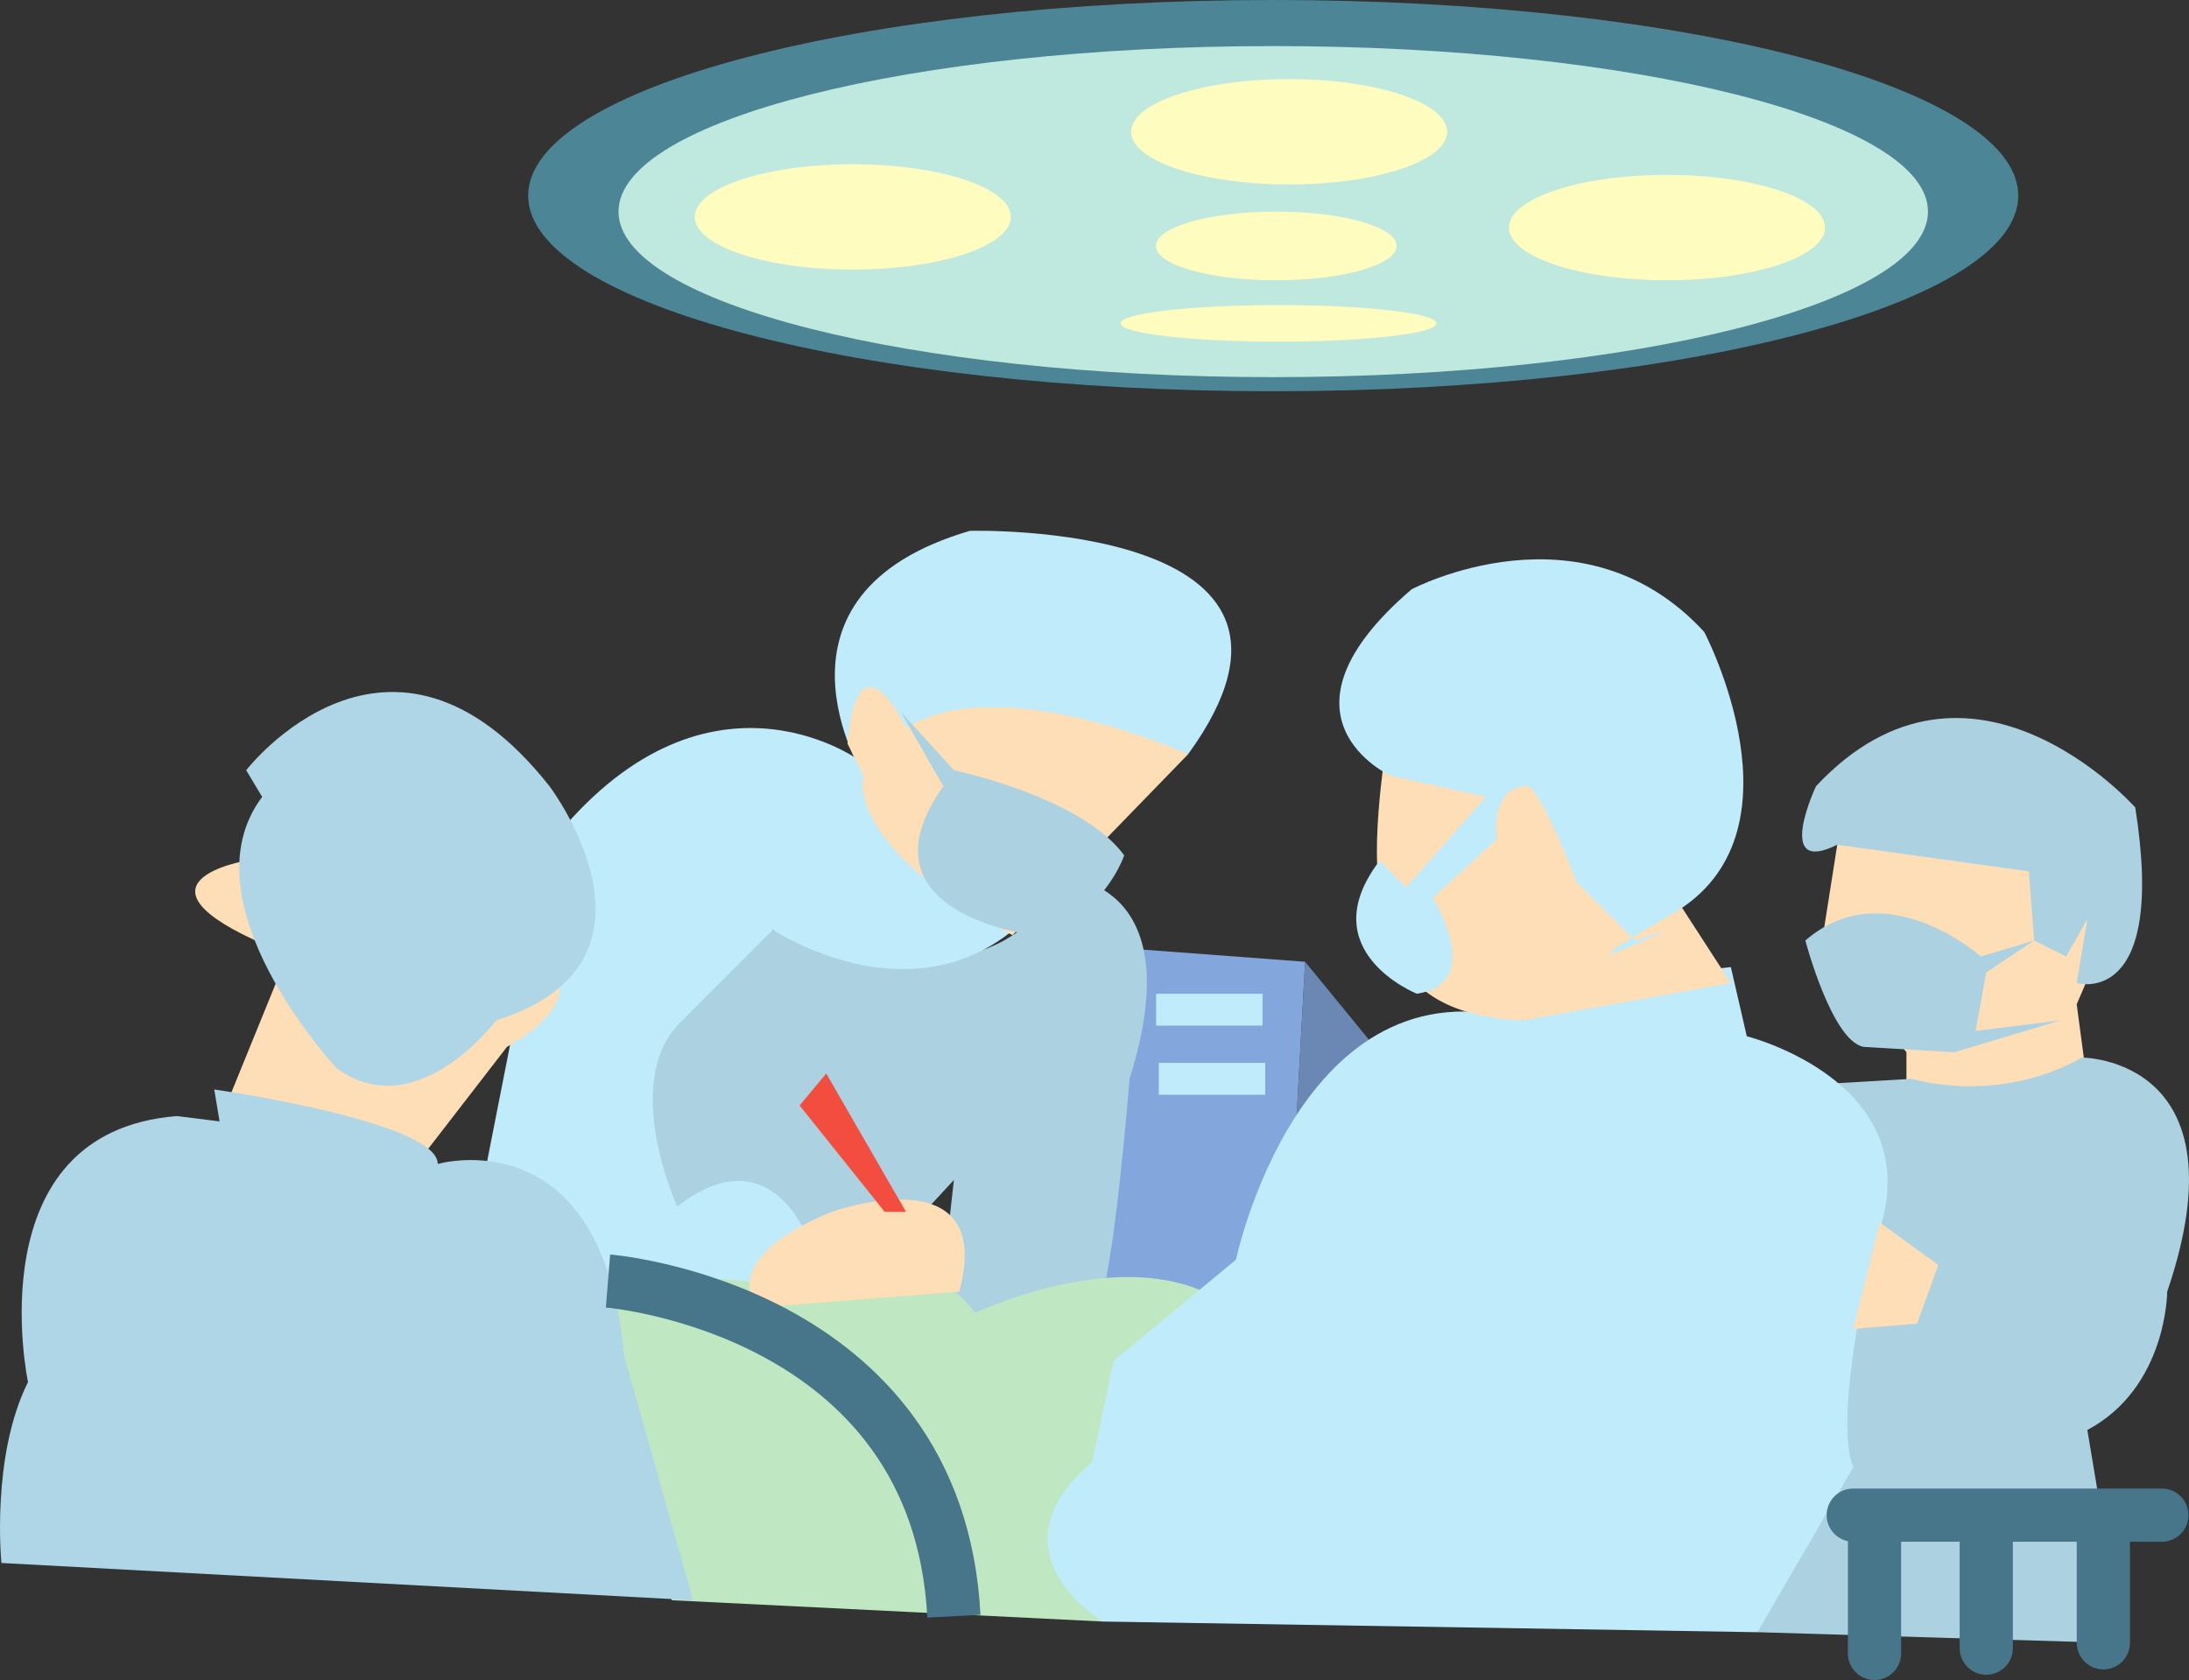
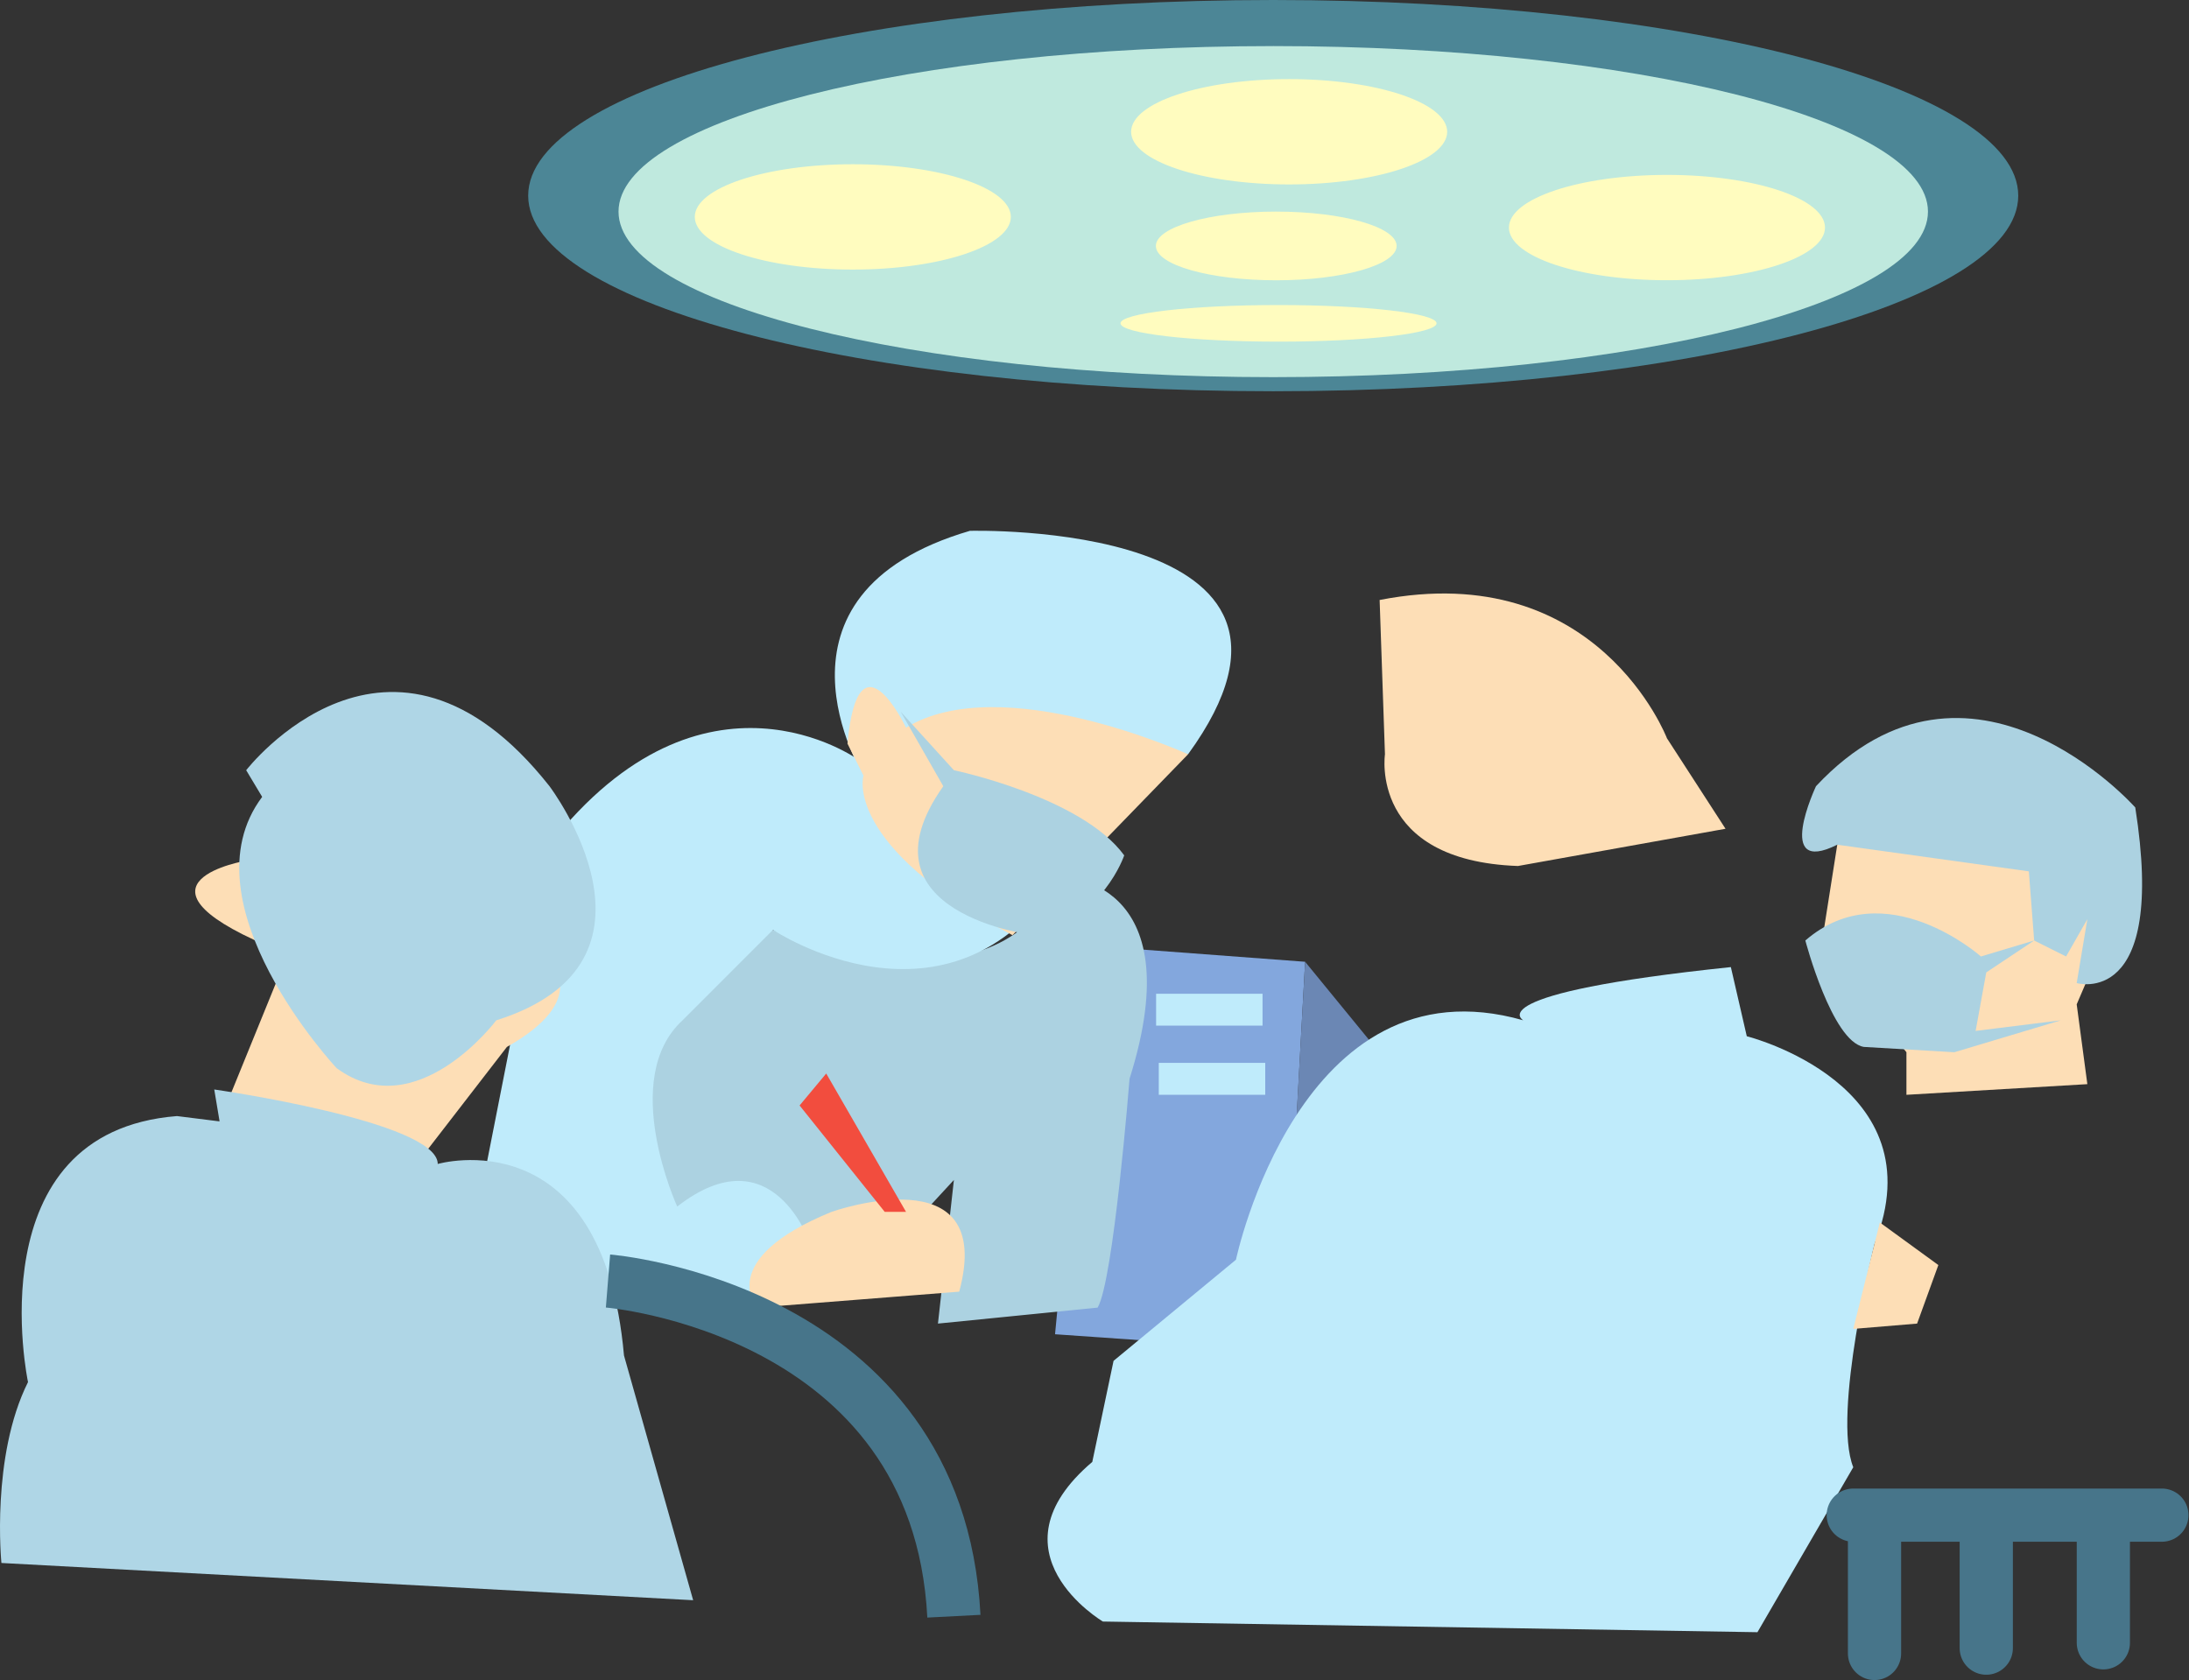
<svg xmlns="http://www.w3.org/2000/svg" width="168.495" height="129.341">
  <rect width="100%" height="100%" fill="#333333" stroke="none" />
  <path fill="#fddeb6" d="m141.421 65.031-1.226 7.785 6.55 8.192v3.277l13.926-.82-.82-6.145 2.46-5.734-5.734-7.371-15.156.816" />
-   <path fill="#acd2e1" d="m140.195 83.465 6.96-.41s6.555 2.05 13.106-1.637c0 0 12.7 0 6.555 18.023 0 0 0 7.371-6.145 10.649l1.23 7.37.41 9.013-27.034-.817 4.918-42.191" />
  <path fill="#fddeb6" d="M18.949 66.262s-9.833 1.636 1.636 6.554l-1.636-6.554" />
  <path fill="#bfebfb" d="M66.464 59.707s-8.601-13.926 8.192-18.84c0 0 29.902-.82 16.793 17.203l-24.985 1.637" />
  <path fill="#83a7dd" d="m84.077 72.816 16.383 1.227-1.636 29.902-17.614-1.226 2.867-29.903" />
  <path fill="#6b87b4" d="m100.46 74.043 7.375 9.012-8.601 13.11zm0 0" />
  <path fill="#bfebfb" d="M97.183 76.504v2.457H88.99v-2.457h8.192m.208 5.324v2.457h-8.195v-2.457h8.195" />
  <path fill="#acd2e1" d="M81.62 67.492s10.239 0 5.325 15.563c0 0-1.23 15.566-2.457 17.613l-12.29 1.23 1.227-11.058-4.914 5.324-17.613-1.64s-7.782-20.07 8.601-22.938c0 0 17.203 7.375 22.121-4.094" />
  <path fill="#bfebfb" d="M81.62 67.492 66.054 58.48s-11.879-8.601-23.758 6.551l-5.324 27.035s5.324 9.832 20.89 7.375l4.504-3.687s-2.867-8.602-10.238-2.867c0 0-4.508-9.832.41-14.336l6.961-6.965s13.516 9.012 22.121-4.094" />
  <path fill="#fddeb6" d="M69.741 56.02s-3.687-7.782-4.507 1.23l1.23 2.457s-1.64 5.324 11.469 12.29L91.449 58.07s-14.336-6.554-21.708-2.05" />
  <path fill="#acd2e1" d="m72.609 60.527-3.278-5.734 4.094 4.504s9.832 2.05 13.11 6.555c0 0-1.641 4.914-6.965 6.144 0 0-13.926-1.637-6.961-11.469" />
  <path fill="#fddeb6" d="M42.296 74.043s3.278 2.867-3.277 6.555l-6.961 9.011-15.156-3.277 4.504-11.059 20.89-1.23" />
  <path fill="#afd6e6" d="M25.913 82.234S14.034 69.54 20.18 61.348l-1.23-2.051s11.058-14.336 23.347 1.23c0 0 10.242 13.516-4.097 18.024 0 0-6.141 8.191-12.286 3.683" />
-   <path fill="#bfe8c2" d="M43.527 99.031s13.515-1.64 16.382.41c0 0 9.012-6.144 15.157 1.637 0 0 10.238-4.914 17.613-1.637l-7.785 25.395-33.176-1.64-8.191-24.165" />
  <path fill="#afd6e6" d="m13.624 85.922 3.278.41-.41-2.457s17.203 2.457 17.203 5.734c0 0 12.699-3.687 14.336 14.746l5.324 18.84-53.246-2.867s-.82-8.191 2.047-13.926c0 0-4.098-19.25 11.468-20.48" />
  <path fill="#fddeb6" d="M58.269 100.668s-3.274-3.688 5.738-7.371c0 0 12.695-4.508 9.828 6.144l-15.566 1.227" />
  <path fill="#f24d3e" d="m69.741 93.297-6.144-10.652-2.05 2.46 6.554 8.192h1.64" />
  <path fill="#bfebfb" d="M84.894 124.836s-9.012-5.324-.817-12.29l1.637-7.78 9.422-7.786s4.914-23.343 22.117-18.43c0 0-3.683-2.046 15.977-4.097l1.226 5.324s14.746 3.688 9.832 15.977c0 0-3.277 13.105-1.636 17.203l-7.375 12.7-50.383-.821" />
-   <path fill="#fddeb6" d="M106.605 58.07s-1.64 10.649.41 11.88c0 0-1.23 8.19 10.238 8.6l15.977-2.866-4.508-6.965s-5.324-13.926-22.117-10.649" />
-   <path fill="#bfebfb" d="m106.195 66.262 2.046 2.047 6.145-6.961-7.371-1.641s-9.832-4.504 1.637-14.336c0 0 13.109-6.96 22.527 3.277 0 0 8.195 15.567-2.457 21.711-10.648 6.145-.41 1.227-.41 1.227l-2.457.82-4.504-4.508s-2.457-6.55-3.688-7.37c0 0-2.867-.41-2.457 4.093l-4.914 4.508s4.094 6.555-1.23 7.375c0 0-8.192-3.277-2.867-10.242" />
+   <path fill="#fddeb6" d="M106.605 58.07c0 0-1.23 8.19 10.238 8.6l15.977-2.866-4.508-6.965s-5.324-13.926-22.117-10.649" />
  <path fill="#fddeb6" d="m149.202 97.39-1.636 4.508-4.914.41 2.046-8.195 4.504 3.278" />
  <path fill="#acd2e1" d="m141.421 65.031 14.746 2.051.41 5.324-4.097 1.23s-7.371-6.554-13.516-1.23c0 0 2.047 7.781 4.504 8.192l6.965.41 8.191-2.457-6.554.816.82-4.504 3.687-2.457 2.457 1.23 1.637-2.87-.82 4.918s6.965 2.046 4.508-13.52c0 0-12.7-14.336-24.575-1.637 0 0-3.277 6.965 1.637 4.504" />
  <path fill="none" stroke="#47758a" stroke-width="4.096" d="M46.8 98.621s25.399 2.047 26.625 25.805" />
  <path fill="none" stroke="#47758a" stroke-linecap="round" stroke-width="4.096" d="M142.652 116.645h23.754m-4.504.815v9.013m-17.614-8.192v9.012m8.602-9.422v9.012" />
  <path fill="#4c8696" d="M98.003 0c31.672 0 57.348 6.742 57.348 15.063 0 8.316-25.676 15.058-57.348 15.058S40.656 23.38 40.656 15.063C40.656 6.743 66.33 0 98.003 0" />
  <path fill="#bfe9de" d="M98.003 3.547c27.832 0 50.399 5.707 50.399 12.742 0 7.04-22.567 12.746-50.399 12.746S47.61 23.328 47.61 16.29c0-7.035 22.562-12.742 50.394-12.742" />
  <path fill="#fffcbf" d="M99.234 6.09c6.715 0 12.16 1.816 12.16 4.055 0 2.242-5.446 4.054-12.16 4.054-6.72 0-12.168-1.812-12.168-4.054 0-2.239 5.449-4.055 12.168-4.055m-33.59 6.555c6.719 0 12.164 1.816 12.164 4.054 0 2.238-5.445 4.055-12.164 4.055-6.719 0-12.164-1.817-12.164-4.055 0-2.238 5.445-4.054 12.164-4.054m62.668.82c6.719 0 12.164 1.812 12.164 4.055 0 2.238-5.445 4.054-12.164 4.054-6.715 0-12.164-1.816-12.164-4.054 0-2.243 5.449-4.055 12.164-4.055M98.413 23.484c6.72 0 12.164.63 12.164 1.407 0 .78-5.445 1.41-12.164 1.41-6.718 0-12.164-.63-12.164-1.41 0-.778 5.446-1.407 12.164-1.407m-.175-7.194c5.113 0 9.265 1.183 9.265 2.644 0 1.46-4.152 2.644-9.265 2.644-5.118 0-9.266-1.183-9.266-2.644s4.148-2.645 9.266-2.645" />
</svg>